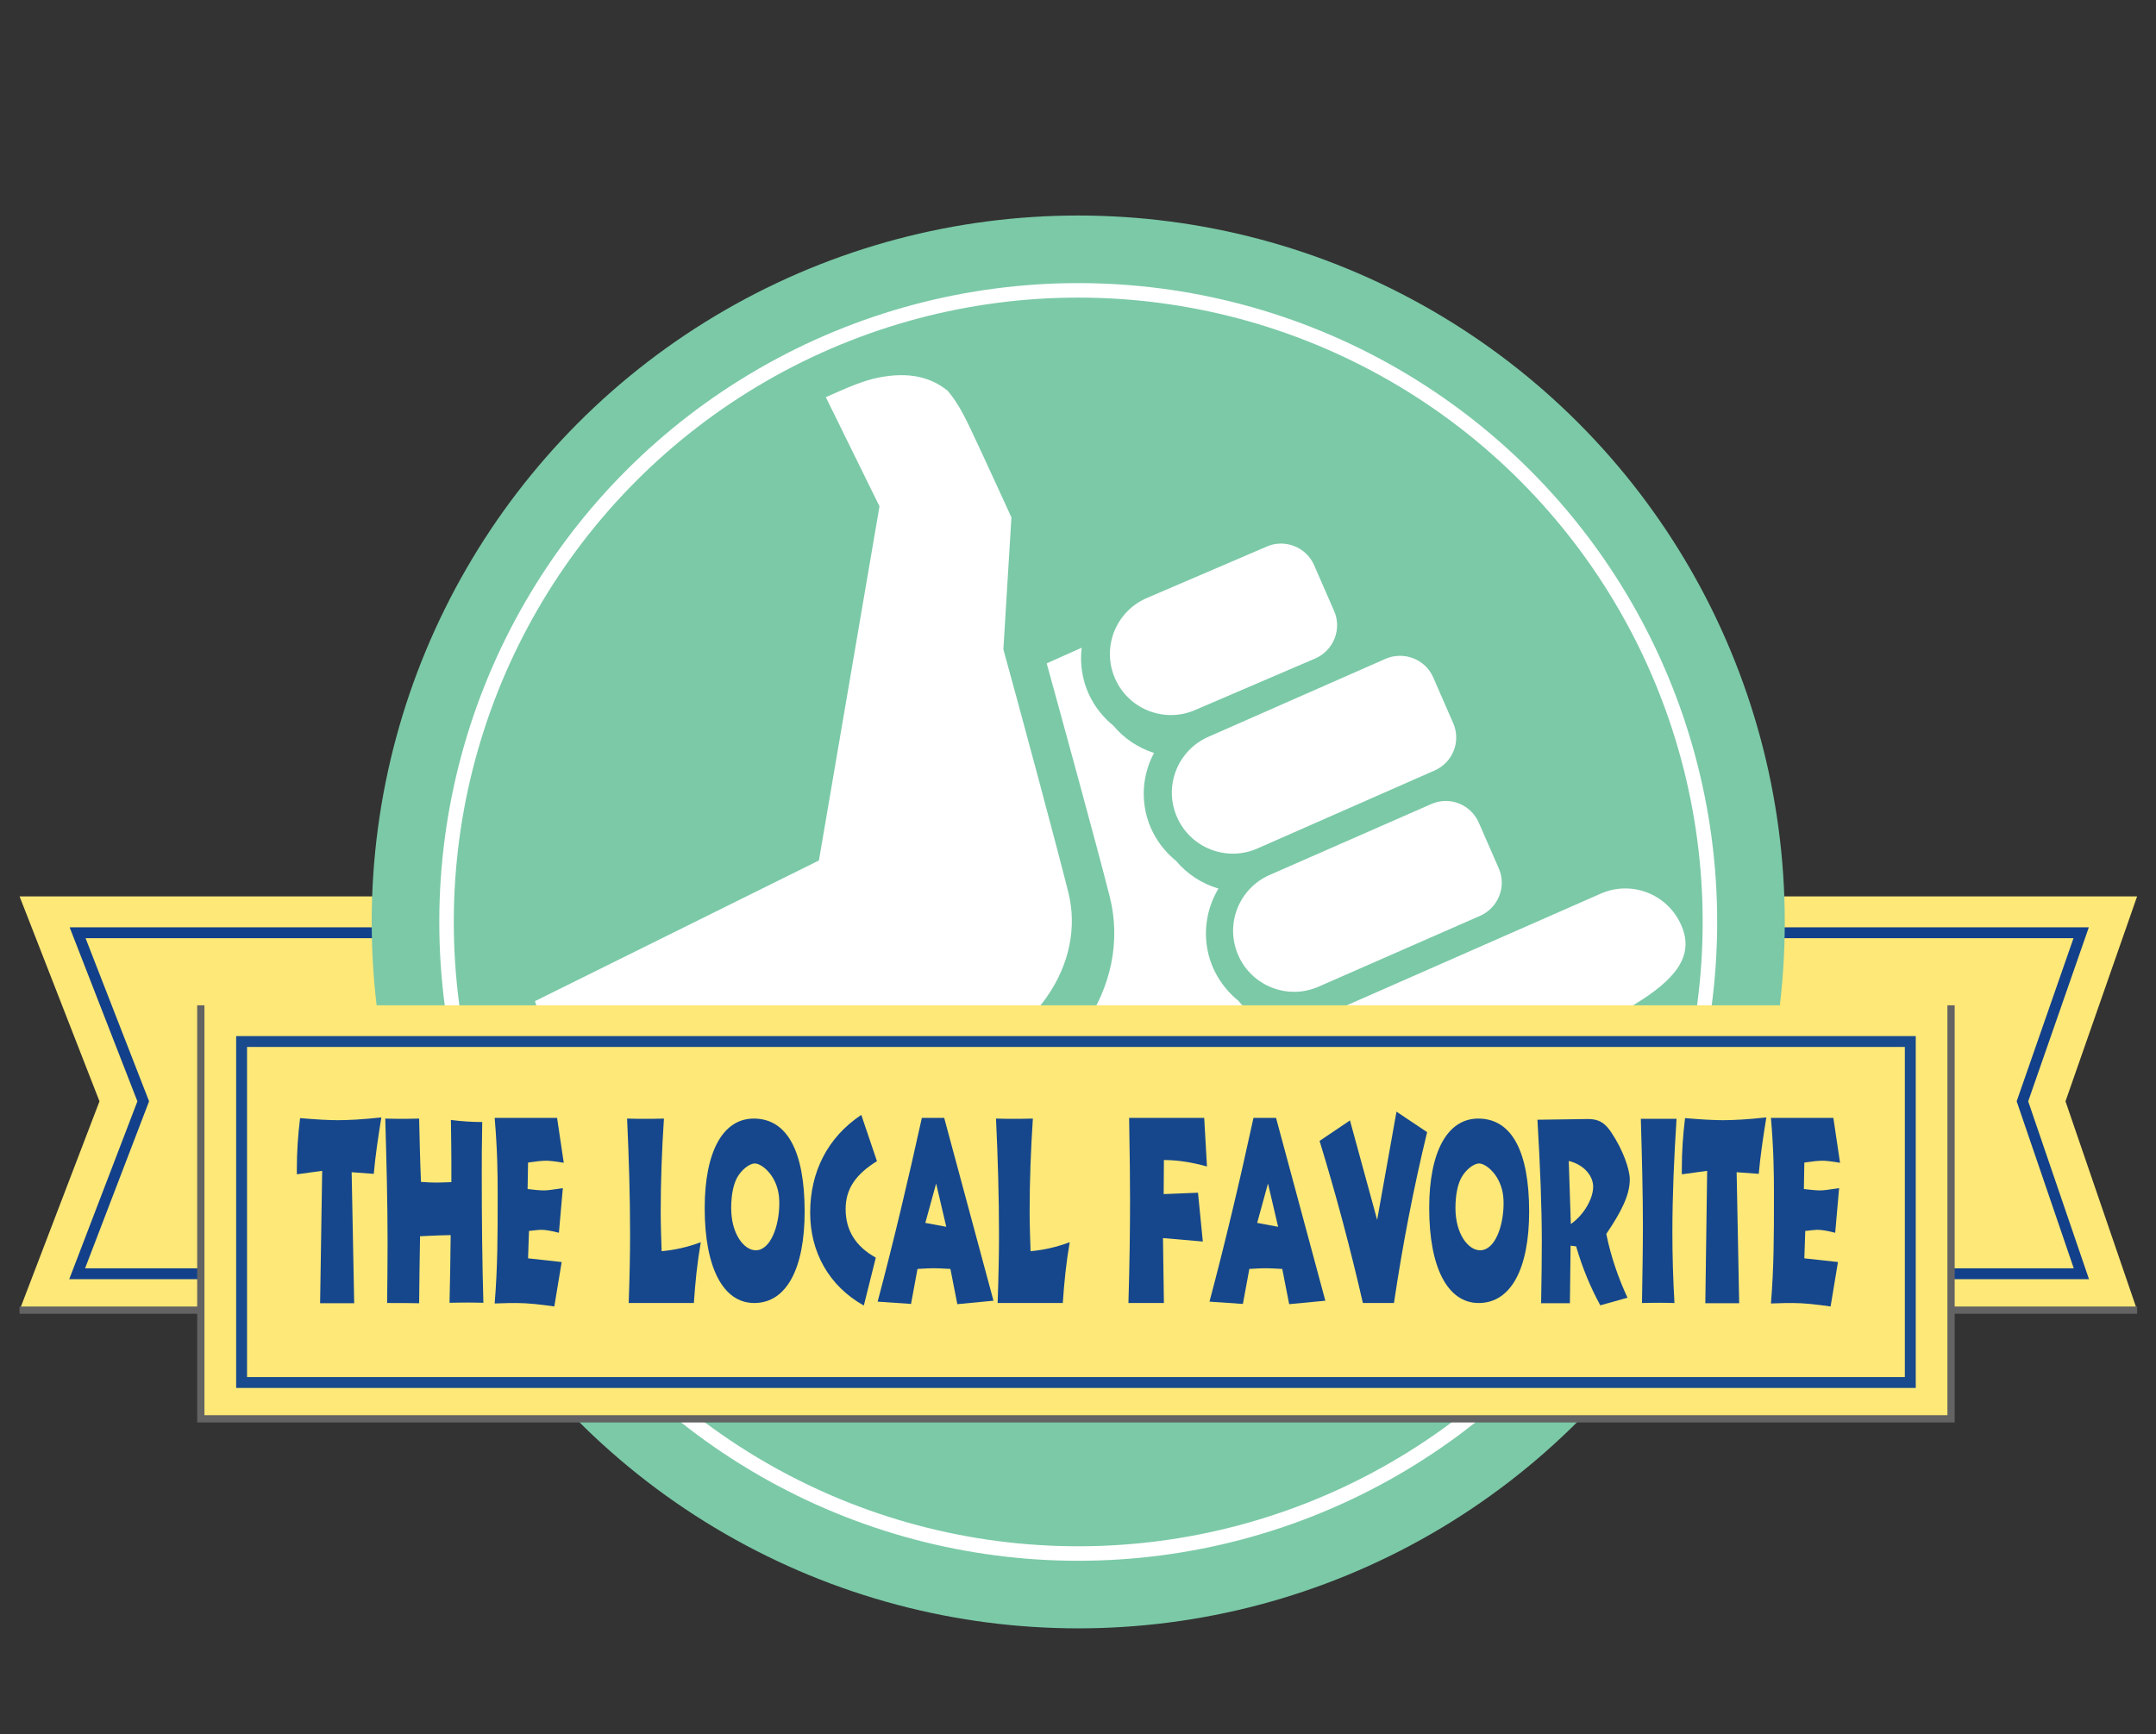
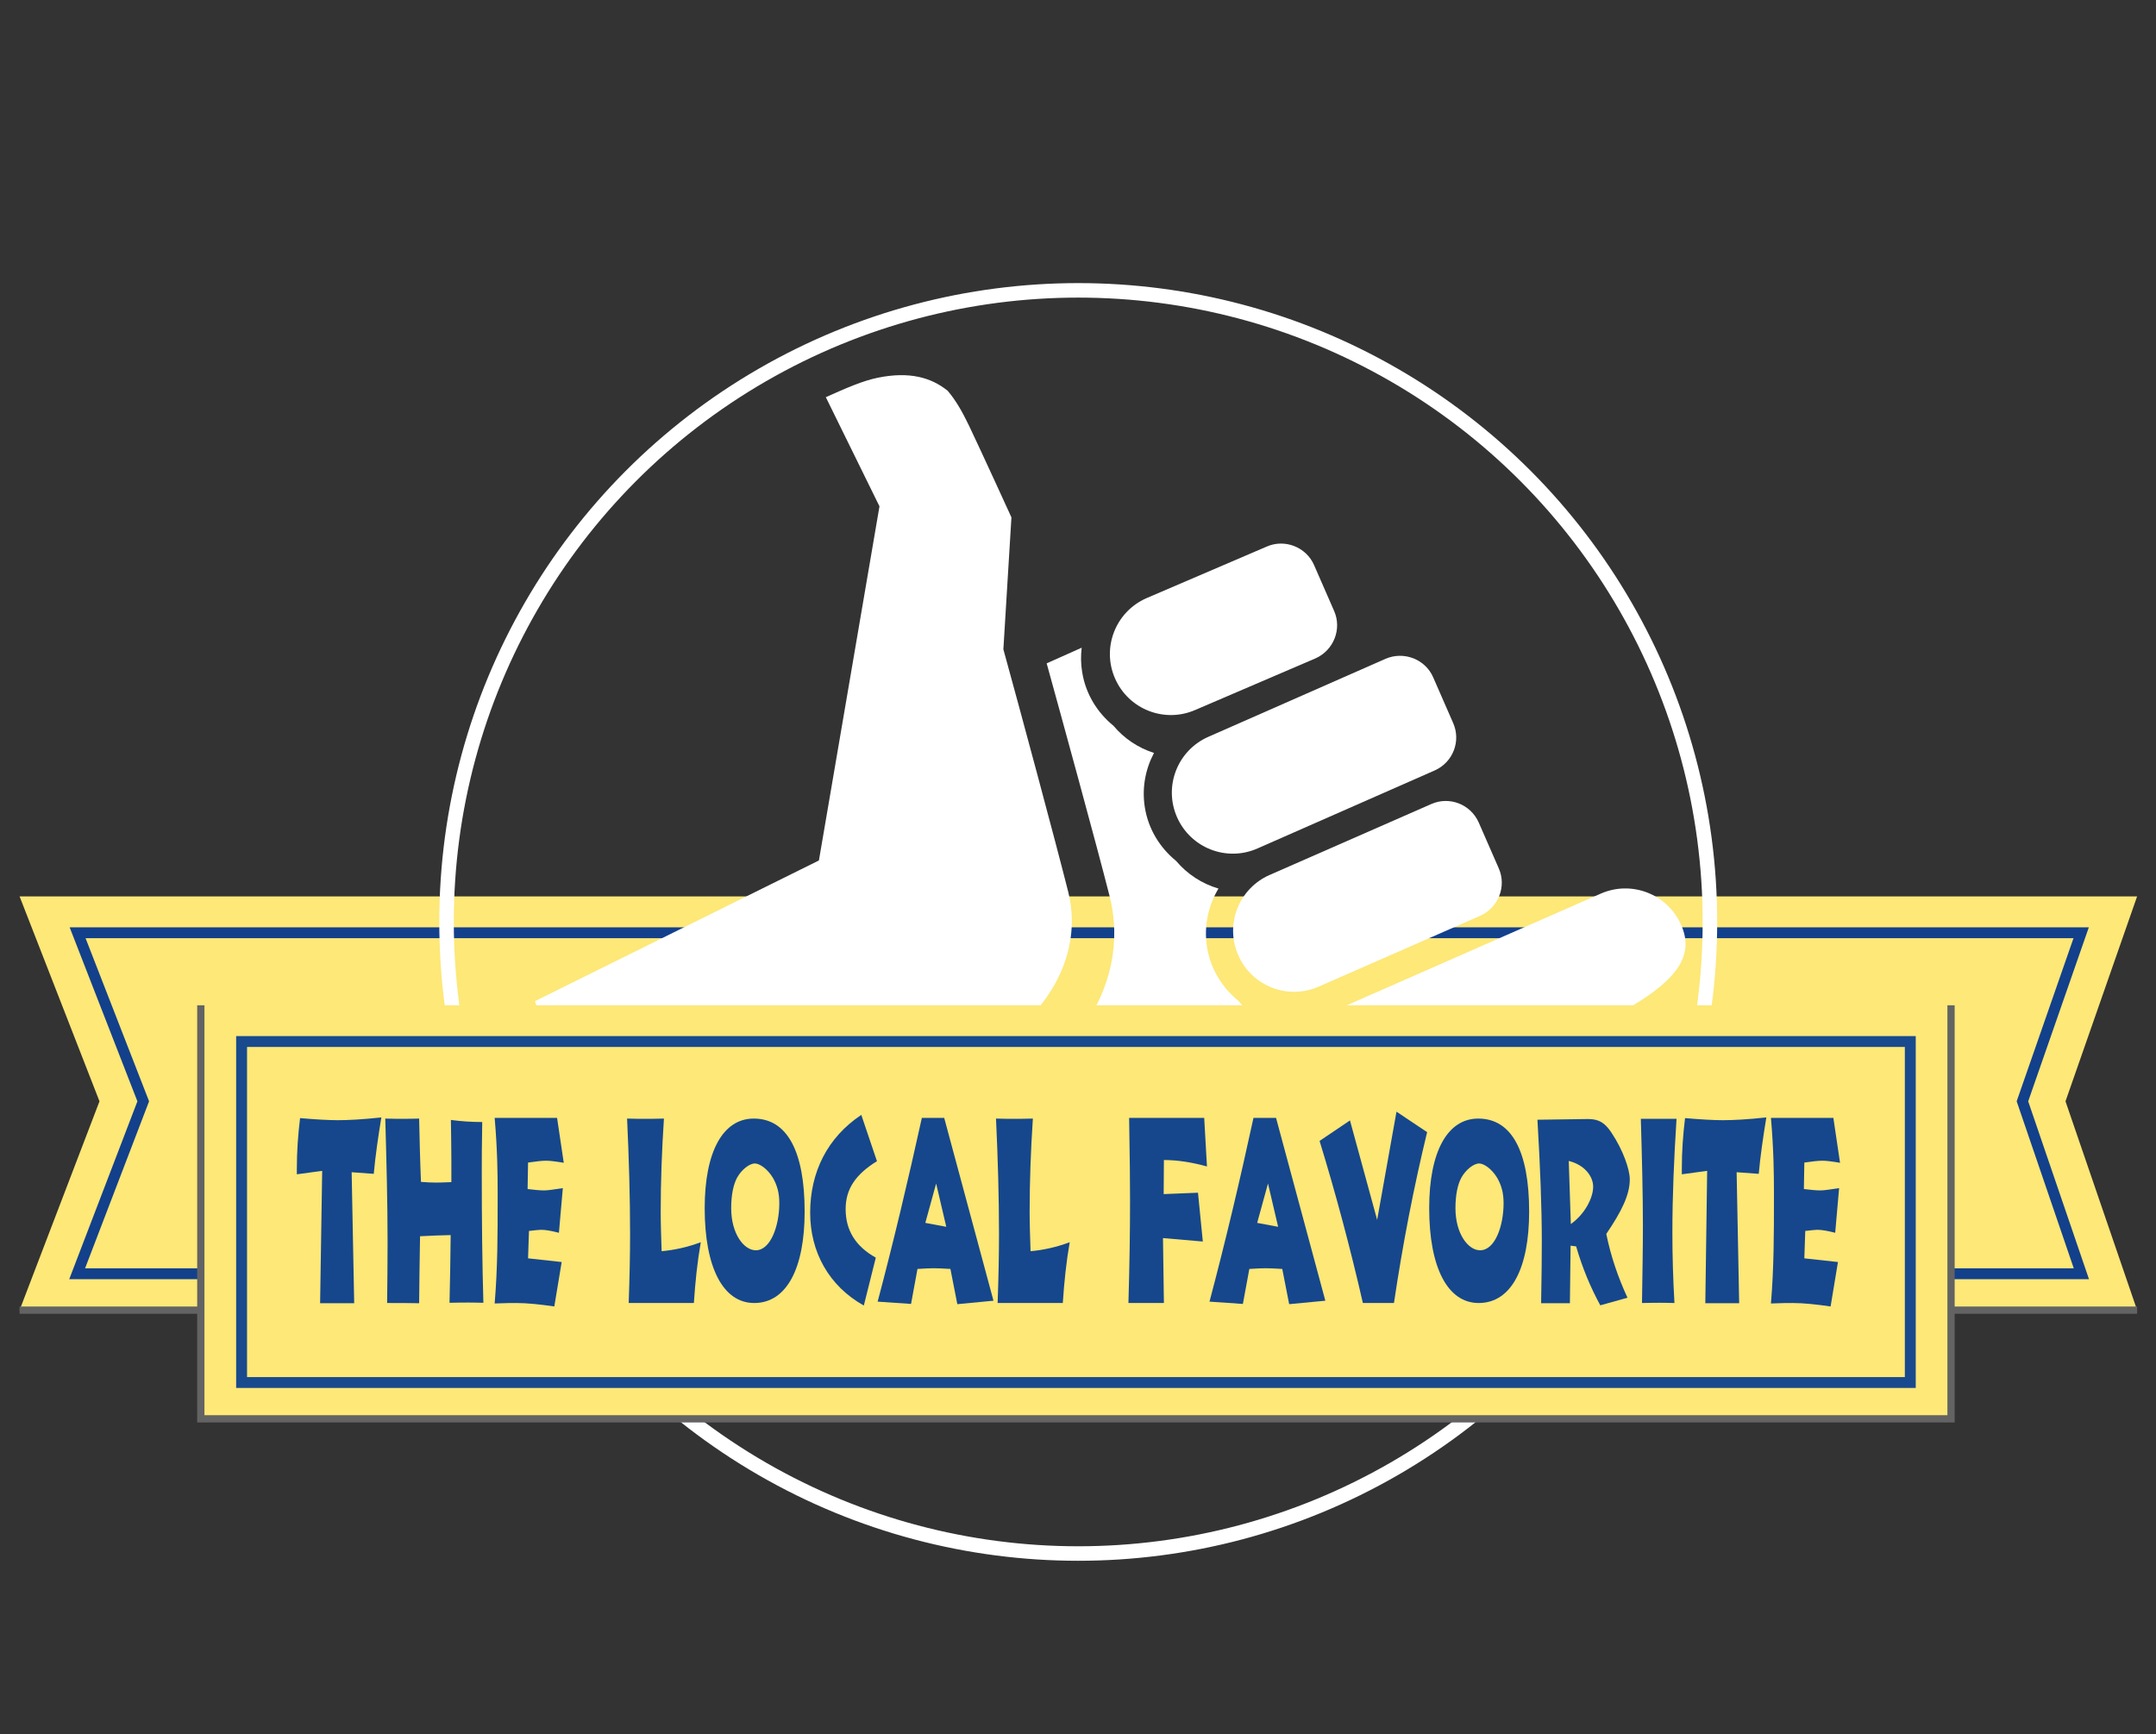
<svg xmlns="http://www.w3.org/2000/svg" version="1.1" id="Layer_1" x="0" y="0" viewBox="0 0 93.62 75.32" xml:space="preserve" enable-background="new 0 0 93.62 75.32">
  <rect x="0" y="0" width="93.62" height="75.32" fill="#333333" stroke="none" />
  <style type="text/css">.st0{fill:none}.st1{fill-rule:evenodd;clip-rule:evenodd;fill:#fde878}.st2{fill:none;stroke:#636363;stroke-width:.315;stroke-miterlimit:10}.st3,.st4{fill-rule:evenodd;clip-rule:evenodd}.st3{stroke:#13408b;stroke-width:.473;stroke-miterlimit:10;fill:none}.st4{fill:#7bc9a7}.st5{fill:none;stroke:#fff;stroke-width:.63;stroke-miterlimit:10}.st5,.st6{fill-rule:evenodd;clip-rule:evenodd}.st6,.st7{fill:#fff}.st8{fill:#807d7a}.st9{fill-rule:evenodd;clip-rule:evenodd;fill:none;stroke:#184a8d;stroke-width:.473;stroke-miterlimit:10}.st10{fill:#16478c}</style>
  <g>
    <rect x=".13" y="-.04" class="st0" width="93.38" height="75.36" />
    <path class="st0" d="M10.04,34.5l0.35-1.76c0.17-0.86,0.61-1.42,1.61-1.22c0.56,0.11,0.94,0.46,0.98,1.01l0.01,0 c0.19-0.56,0.7-0.85,1.4-0.71c0.82,0.16,1.45,0.7,1.2,1.93l-0.35,1.77L10.04,34.5z M12.38,33.87l0.06-0.3 c0.11-0.58-0.03-0.88-0.52-0.97c-0.5-0.1-0.73,0.11-0.83,0.63l-0.07,0.38L12.38,33.87z M14.68,34.33l0.08-0.41 c0.1-0.5-0.02-0.88-0.62-1c-0.61-0.12-0.85,0.19-0.94,0.65l-0.09,0.45L14.68,34.33z" />
    <path class="st0" d="M16.13,31.39l-5.04-1.66l0.33-1.02l4.21,1.38l0.59-1.8l0.83,0.27L16.13,31.39z" />
    <path class="st0" d="M12.9,24.87l3.35,1.57c0.48,0.22,0.89,0.28,1.1-0.17c0.21-0.45-0.09-0.73-0.57-0.96l-3.35-1.57l0.45-0.97 l3.35,1.57c1.22,0.57,1.2,1.47,0.83,2.26c-0.37,0.79-0.98,1.41-2.27,0.81l-3.35-1.57L12.9,24.87z" />
    <path class="st0" d="M16.16,19l0.74,0.47l-1.01,1.6l1.06,0.66l0.95-1.51l0.74,0.47l-0.95,1.51l1.21,0.76l1.05-1.67l0.74,0.47 l-1.62,2.57l-4.49-2.82L16.16,19z" />
    <path class="st0" d="M18.37,16.09l0.73-0.79l1.49,1.38l0.85-0.92l-1.49-1.38l0.73-0.79l3.9,3.6l-0.73,0.79l-1.73-1.6l-0.85,0.92 L23,18.9l-0.73,0.79L18.37,16.09z" />
    <path class="st0" d="M22.59,11.88l1.02-0.84l4.47,3.18l-0.86,0.71l-0.91-0.71l-1.09,0.9l0.53,1.02l-0.86,0.71L22.59,11.88z M24.81,14.33l0.8-0.66l-1.92-1.51l-0.01,0.01L24.81,14.33z" />
    <path class="st0" d="M25.37,9.59l0.88-0.53l2.52,3.06l0.01-0.01L27.3,8.43l0.88-0.53l2.55,3.04l0.01-0.01l-1.51-3.67l0.88-0.53 l1.9,5.05l-1.03,0.62l-2.49-3l-0.01,0.01l1.47,3.61l-1.03,0.62L25.37,9.59z" />
    <path class="st0" d="M32.16,5.9l1.22-0.5l3.31,4.38l-1.03,0.42l-0.65-0.95L33.7,9.79l0.2,1.13l-1.03,0.42L32.16,5.9z M33.54,8.9 l0.96-0.39L33.13,6.5L33.11,6.5L33.54,8.9z" />
    <path class="st0" d="M37.24,9.66l-1.51-5.09l1.03-0.3l1.51,5.09L37.24,9.66z" />
    <path class="st0" d="M39.26,9.1L38.1,3.93l1.04-0.24l1.17,5.18L39.26,9.1z" />
    <path class="st0" d="M41.59,3.26l1.31-0.16l2.04,5.1l-1.11,0.14l-0.38-1.08l-1.4,0.17l-0.11,1.14l-1.11,0.14L41.59,3.26z M42.14,6.52l1.03-0.13l-0.8-2.31l-0.01,0L42.14,6.52z" />
    <path class="st0" d="M46.73,2.89l1.23,3.65l0.01,0l0.06-3.63l0.98,0.02l-0.09,5.31l-1.22-0.02l-1.25-3.74l-0.01,0l-0.06,3.72 l-0.98-0.02l0.09-5.31L46.73,2.89z" />
    <path class="st0" d="M52.81,3.34l1.05,0.22l-0.42,1.99l1.22,0.26l0.42-1.99l1.05,0.22l-1.09,5.19L54,9.01l0.48-2.31l-1.22-0.26 l-0.48,2.31l-1.05-0.22L52.81,3.34z" />
    <path class="st0" d="M60.39,5.42L60.1,6.25l-1.79-0.62l-0.41,1.18l1.69,0.58l-0.29,0.83l-1.69-0.58l-0.46,1.35l1.86,0.64 l-0.29,0.83l-2.87-0.99l1.73-5.02L60.39,5.42z" />
    <path class="st0" d="M59.33,10.72l2.29-4.79l0.97,0.46l-1.91,3.99l1.71,0.82L62,12L59.33,10.72z" />
    <path class="st0" d="M62.58,12.37l2.71-4.56l0.92,0.55l-2.71,4.56L62.58,12.37z" />
    <path class="st0" d="M68.21,11.89c0.46-0.62,0.53-0.99,0.14-1.27c-0.44-0.32-0.86,0.04-1.75,1.25c-0.95,1.29-0.94,1.66-0.57,1.93 c0.31,0.23,0.66,0.23,1.33-0.69l0.86,0.63c-0.68,0.92-1.49,1.55-2.62,0.72c-1.29-0.95-0.78-1.99,0.17-3.29 c0.95-1.3,1.79-2.1,3.09-1.16c1.23,0.9,0.66,1.88,0.2,2.5L68.21,11.89z" />
    <path class="st0" d="M72.54,13.1c1.16,1.11,0.52,2.07-0.6,3.24c-1.11,1.17-2.05,1.86-3.21,0.75c-1.16-1.11-0.52-2.07,0.6-3.24 C70.44,12.68,71.38,11.99,72.54,13.1z M69.27,16.52c0.46,0.44,0.91,0.12,1.89-0.92c0.98-1.03,1.28-1.5,0.83-1.93 c-0.46-0.44-0.91-0.11-1.89,0.92C69.12,15.62,68.82,16.08,69.27,16.52z" />
    <path class="st0" d="M74.71,15.47l1.18,1.46c0.68,0.84,0.3,1.63-0.32,2.13c-0.85,0.69-1.67,0.48-2.3-0.31l-0.36-0.44l-1.65,1.33 l-0.67-0.83L74.71,15.47z M73.52,17.81l0.3,0.37c0.27,0.33,0.65,0.4,1.07,0.05c0.4-0.33,0.5-0.68,0.17-1.09l-0.28-0.35L73.52,17.81 z" />
    <path class="st0" d="M79.19,21.74l-0.74,0.47l-0.62-0.98l-3.75,2.36l-0.57-0.91l3.75-2.36l-0.62-0.98l0.74-0.47L79.19,21.74z" />
    <path class="st0" d="M81.03,25.46l-0.79,0.38l-0.82-1.71l-1.13,0.54l0.77,1.61l-0.79,0.38l-0.77-1.61l-1.29,0.61l0.85,1.78 l-0.79,0.38l-1.31-2.74l4.79-2.29L81.03,25.46z" />
    <path class="st0" d="M81.55,26.74l0.62,1.88c0.28,0.83,0.01,1.49-0.85,1.77c-0.67,0.22-1.21,0.1-1.52-0.43l-0.01,0 c0.14,0.72-0.21,0.95-1.27,1.32c-0.53,0.18-0.79,0.3-0.83,0.52l-0.04,0.01l-0.36-1.1c0.11-0.15,0.29-0.23,0.49-0.3l0.96-0.35 c0.39-0.14,0.57-0.4,0.44-0.81l-0.18-0.54l-2.13,0.71l-0.34-1.02L81.55,26.74z M79.69,28.49l0.14,0.42 c0.16,0.49,0.46,0.69,1.01,0.51c0.47-0.15,0.62-0.48,0.46-0.94L81.14,28L79.69,28.49z" />
    <path class="st0" d="M79.57,32.98l-0.15,0.03c-0.49,0.09-0.78,0.29-0.67,0.85c0.06,0.32,0.33,0.59,0.76,0.5 c0.47-0.09,0.6-0.37,0.71-1.11c0.14-1,0.44-1.5,1.31-1.67c1.01-0.2,1.65,0.32,1.84,1.32c0.18,0.93-0.09,1.69-1.09,1.88l-0.15,0.03 l-0.19-1.01c0.49-0.09,0.74-0.32,0.66-0.72c-0.09-0.47-0.41-0.54-0.72-0.48c-0.32,0.06-0.5,0.19-0.6,0.68l-0.19,0.88 c-0.19,0.85-0.55,1.14-1.19,1.26c-1.1,0.21-1.73-0.36-1.95-1.5c-0.23-1.19,0.23-1.76,1.2-1.95l0.21-0.04L79.57,32.98z" />
    <g>
      <polygon class="st1" points="92.8,56.9 0.85,56.9 4.32,47.83 0.85,38.93 92.8,38.93 89.69,47.83" />
    </g>
    <g>
      <line class="st2" x1="92.8" y1="56.9" x2=".85" y2="56.9" />
    </g>
    <polygon class="st3" points="3.35,55.32 6.22,47.83 3.37,40.51 90.37,40.51 87.82,47.83 90.38,55.32" />
    <g>
-       <circle class="st4" cx="46.82" cy="40.04" r="30.68" />
-     </g>
+       </g>
    <circle class="st5" cx="46.82" cy="40.04" r="27.43" />
    <path class="st6" d="M60.17,28.61L52.47,32c-1.34,0.59-1.95,2.15-1.36,3.49s2.15,1.95,3.49,1.36l7.7-3.39 c0.79-0.35,1.15-1.27,0.8-2.06l-0.87-1.99C61.89,28.63,60.96,28.27,60.17,28.61z" />
    <path class="st6" d="M57.06,24.54l0.87,1.99c0.35,0.79-0.02,1.71-0.8,2.06l-5.22,2.24c-1.34,0.59-2.9-0.02-3.49-1.36 s0.02-2.9,1.36-3.49L55,23.74C55.79,23.39,56.72,23.76,57.06,24.54z" />
    <path class="st6" d="M64.21,35.72l0.87,1.99c0.35,0.79-0.02,1.71-0.8,2.06l-7.02,3.08c-1.34,0.59-2.9-0.02-3.49-1.36 c-0.59-1.34,0.02-2.9,1.36-3.49l7.02-3.08C62.94,34.57,63.86,34.93,64.21,35.72z" />
    <path class="st6" d="M70.9,43.67l-10.97,5.14c-1.34,0.59-2.9-0.02-3.49-1.36c-0.59-1.34,0.02-2.9,1.36-3.49l11.71-5.15 c1.34-0.59,2.9,0.02,3.49,1.36C73.6,41.51,72.76,42.55,70.9,43.67z" />
    <path class="st7" d="M56.37,49.37c-0.7-0.57-1.2-1.38-1.35-2.33c-0.14-0.87,0.04-1.71,0.44-2.42c-0.66-0.22-1.25-0.62-1.69-1.16 c-0.7-0.57-1.21-1.38-1.36-2.34c-0.14-0.91,0.06-1.8,0.5-2.53c-0.72-0.21-1.36-0.63-1.84-1.2c-0.7-0.57-1.21-1.38-1.36-2.34 c-0.13-0.84,0.03-1.65,0.4-2.35c-0.69-0.22-1.3-0.63-1.76-1.18c-0.7-0.57-1.21-1.38-1.36-2.34c-0.06-0.35-0.06-0.71-0.02-1.05 l-1.5,0.67l-0.02,0.01c0.64,2.32,2.16,7.85,2.74,10.14c0.48,1.91,0.07,3.92-1.15,5.66c-0.92,1.3-2.26,2.4-3.79,3.08l-0.28-0.63 c-0.08,0.04-0.16,0.08-0.24,0.11l-0.54-1.21c1.32-0.59,2.47-1.53,3.25-2.64c1-1.42,1.33-3.04,0.95-4.57 c-0.55-2.19-2.14-8.09-2.82-10.55l0.35-5.73c0,0-1.31-2.87-1.85-4c-0.27-0.56-0.56-1.08-0.92-1.5c-0.72-0.58-1.66-0.84-3.01-0.57 c-0.66,0.13-1.39,0.45-2.28,0.85l2.33,4.74l-2.63,15.38l-12.33,6.11l1.71,5.61l5.24,9.29c1.09-0.32,6.29-1.87,8.16-2.76 c1.78-0.86,3.25-0.59,3.99,0.43c0.19,0.13,0.36,0.3,0.5,0.49l14.32-6.44C56.86,49.88,56.6,49.64,56.37,49.37z" />
    <path class="st8" d="M42.32,56.02c0.13,0.17,0.23,0.36,0.31,0.58l0.19-0.09C42.68,56.32,42.51,56.15,42.32,56.02z" />
    <g>
      <rect x="8.72" y="43.66" class="st1" width="75.99" height="17.97" />
    </g>
    <rect x="39.31" y="16.41" transform="matrix(-1.836970e-16 1 -1 -1.836970e-16 99.361 5.923)" class="st9" width="14.81" height="72.46" />
    <path class="st10" d="M13.99,50.85L12.89,51c0-0.08,0-0.16,0-0.25c0-0.74,0.05-1.45,0.14-2.19c0.7,0.06,1.24,0.09,1.64,0.09 c0.44,0,1.06-0.03,1.89-0.12c-0.14,0.85-0.26,1.67-0.33,2.45l-0.96-0.07l0.11,5.69H13.9L13.99,50.85z" />
    <path class="st10" d="M16.83,53.96c0-1.79-0.05-3.58-0.1-5.38c0.31,0.01,0.54,0.01,0.67,0.01c0.24,0,0.5,0,0.8-0.01 c0.02,0.88,0.04,1.79,0.08,2.75c0.25,0.02,0.48,0.03,0.68,0.03c0.15,0,0.37-0.01,0.64-0.02c0-0.51,0-0.81,0-0.91 c0-0.46-0.01-1.05-0.02-1.79c0.45,0.06,0.9,0.09,1.36,0.09c-0.02,0.98-0.02,1.73-0.02,2.23c0,2.03,0.02,3.91,0.07,5.62 c-0.38-0.01-0.6-0.01-0.67-0.01c-0.11,0-0.37,0-0.8,0.01c0.02-0.89,0.04-1.87,0.05-2.94c-0.38,0.01-0.82,0.02-1.33,0.05 c-0.02,1.03-0.03,2-0.04,2.91c-0.36-0.01-0.83-0.01-1.39-0.01C16.82,55.68,16.83,54.82,16.83,53.96z" />
    <path class="st10" d="M21.61,52.12c0-0.1,0-0.23,0-0.36c0-0.74-0.01-1.81-0.13-3.21h2.71l0.29,1.95c-0.35-0.06-0.61-0.09-0.76-0.09 c-0.19,0-0.45,0.03-0.79,0.08l-0.02,1.15c0.26,0.03,0.5,0.06,0.72,0.06c0.19,0,0.45-0.05,0.81-0.1l-0.17,1.94 c-0.31-0.08-0.57-0.13-0.78-0.13c-0.07,0-0.25,0.02-0.52,0.05l-0.04,1.19l1.46,0.16l-0.32,1.93c-0.62-0.09-1.17-0.15-1.65-0.15 c-0.16,0-0.48,0-0.94,0.02C21.61,55.05,21.61,53.56,21.61,52.12z" />
    <path class="st10" d="M30.13,56.59H27.3c0.04-1.13,0.06-2.11,0.06-2.97c0-1.65-0.05-3.32-0.13-5.04c0.32,0.01,0.55,0.01,0.68,0.01 c0.3,0,0.62,0,0.92-0.01c-0.09,1.37-0.14,2.72-0.14,4.05c0,0.53,0.02,1.1,0.04,1.71c0.55-0.05,1.11-0.17,1.7-0.39 C30.28,54.81,30.19,55.68,30.13,56.59z" />
    <path class="st10" d="M30.6,52.47c0-2.45,0.79-3.89,2.13-3.89c1.45,0,2.21,1.42,2.21,4.04c0,2.46-0.78,3.97-2.19,3.97 C31.4,56.59,30.6,55.05,30.6,52.47z M33.84,52.26c0-0.45-0.09-0.78-0.28-1.11c-0.23-0.38-0.57-0.62-0.78-0.62 c-0.24,0-0.58,0.27-0.77,0.61c-0.16,0.29-0.26,0.75-0.26,1.33c0,1.11,0.55,1.83,1.07,1.83C33.46,54.3,33.84,53.24,33.84,52.26z" />
    <path class="st10" d="M36.72,52.51c0,0.92,0.43,1.62,1.31,2.11l-0.52,2.08c-1.52-0.85-2.33-2.33-2.33-4.03 c0-1.77,0.75-3.27,2.22-4.25l0.68,2.01C37.16,51,36.72,51.63,36.72,52.51z" />
    <path class="st10" d="M40.03,48.55H41l2.14,7.94l-1.57,0.15l-0.3-1.53c-0.32-0.02-0.56-0.03-0.73-0.03c-0.15,0-0.39,0.01-0.7,0.03 l-0.28,1.52l-1.45-0.1C38.8,53.93,39.43,51.27,40.03,48.55z M41.09,53.28l-0.44-1.88l-0.47,1.71L41.09,53.28z" />
    <path class="st10" d="M46.15,56.59h-2.83c0.04-1.13,0.06-2.11,0.06-2.97c0-1.65-0.05-3.32-0.13-5.04c0.32,0.01,0.55,0.01,0.68,0.01 c0.3,0,0.62,0,0.92-0.01c-0.09,1.37-0.14,2.72-0.14,4.05c0,0.53,0.02,1.1,0.04,1.71c0.55-0.05,1.11-0.17,1.7-0.39 C46.3,54.81,46.21,55.68,46.15,56.59z" />
    <path class="st10" d="M49.07,52.16c0-0.75-0.01-1.96-0.04-3.61h3.26l0.12,2.11c-0.65-0.18-1.27-0.28-1.87-0.28l-0.01,1.48 l1.49-0.06l0.21,2.12l-1.73-0.15l0.04,2.82H49C49.05,54.89,49.07,53.41,49.07,52.16z" />
    <path class="st10" d="M54.43,48.55h0.98l2.14,7.94l-1.57,0.15l-0.3-1.53c-0.32-0.02-0.56-0.03-0.73-0.03 c-0.15,0-0.39,0.01-0.7,0.03l-0.28,1.52l-1.45-0.1C53.21,53.93,53.84,51.27,54.43,48.55z M55.5,53.28l-0.44-1.88l-0.47,1.71 L55.5,53.28z" />
    <path class="st10" d="M57.3,49.55l1.32-0.89l1.18,4.32l0.84-4.7l1.33,0.89c-0.58,2.39-1.06,4.86-1.44,7.42h-1.35 C58.64,54.23,58.02,51.9,57.3,49.55z" />
    <path class="st10" d="M62.06,52.47c0-2.45,0.79-3.89,2.13-3.89c1.45,0,2.21,1.42,2.21,4.04c0,2.46-0.78,3.97-2.19,3.97 C62.86,56.59,62.06,55.05,62.06,52.47z M65.29,52.26c0-0.45-0.09-0.78-0.28-1.11c-0.23-0.38-0.57-0.62-0.78-0.62 c-0.24,0-0.58,0.27-0.77,0.61c-0.16,0.29-0.26,0.75-0.26,1.33c0,1.11,0.55,1.83,1.07,1.83C64.92,54.3,65.29,53.24,65.29,52.26z" />
    <path class="st10" d="M66.95,53.94c0-1.51-0.07-3.28-0.19-5.31l2.17-0.03c0.01,0,0.03,0,0.04,0c0.46,0,0.73,0.17,1.01,0.6 c0.5,0.75,0.79,1.59,0.79,2.02c0,0.67-0.35,1.38-1.02,2.37c0.2,0.98,0.51,1.88,0.92,2.77l-1.18,0.33c-0.42-0.77-0.77-1.6-1.05-2.56 l-0.24-0.03l-0.03,2.5h-1.25C66.94,55.5,66.95,54.61,66.95,53.94z M69.18,51.54c0-0.45-0.37-0.95-1.06-1.12l0.09,2.74 C68.82,52.73,69.18,52.02,69.18,51.54z" />
    <path class="st10" d="M71.34,53.26c0-1.4-0.04-2.95-0.09-4.67c0.21,0,0.4,0,0.59,0c0.63,0,0.95,0,0.96,0 c-0.11,1.72-0.18,3.35-0.18,4.93c0,1.03,0.03,2.04,0.09,3.07c-0.37-0.01-0.58-0.01-0.65-0.01c-0.1,0-0.35,0-0.76,0.01 C71.32,55.29,71.34,54.18,71.34,53.26z" />
    <path class="st10" d="M74.13,50.85L73.03,51c0-0.08,0-0.16,0-0.25c0-0.74,0.05-1.45,0.14-2.19c0.7,0.06,1.24,0.09,1.64,0.09 c0.44,0,1.06-0.03,1.89-0.12c-0.14,0.85-0.26,1.67-0.33,2.45l-0.96-0.07l0.11,5.69h-1.47L74.13,50.85z" />
    <path class="st10" d="M77.03,52.12c0-0.1,0-0.23,0-0.36c0-0.74-0.01-1.81-0.13-3.21h2.71l0.29,1.95c-0.35-0.06-0.61-0.09-0.76-0.09 c-0.19,0-0.45,0.03-0.79,0.08l-0.02,1.15c0.26,0.03,0.5,0.06,0.72,0.06c0.19,0,0.45-0.05,0.81-0.1l-0.17,1.94 c-0.31-0.08-0.57-0.13-0.78-0.13c-0.07,0-0.25,0.02-0.52,0.05l-0.04,1.19l1.46,0.16l-0.32,1.93c-0.62-0.09-1.17-0.15-1.65-0.15 c-0.16,0-0.48,0-0.94,0.02C77.03,55.05,77.03,53.56,77.03,52.12z" />
    <g>
      <polyline class="st2" points="84.72,43.66 84.72,61.62 8.72,61.62 8.72,43.66" />
    </g>
  </g>
</svg>